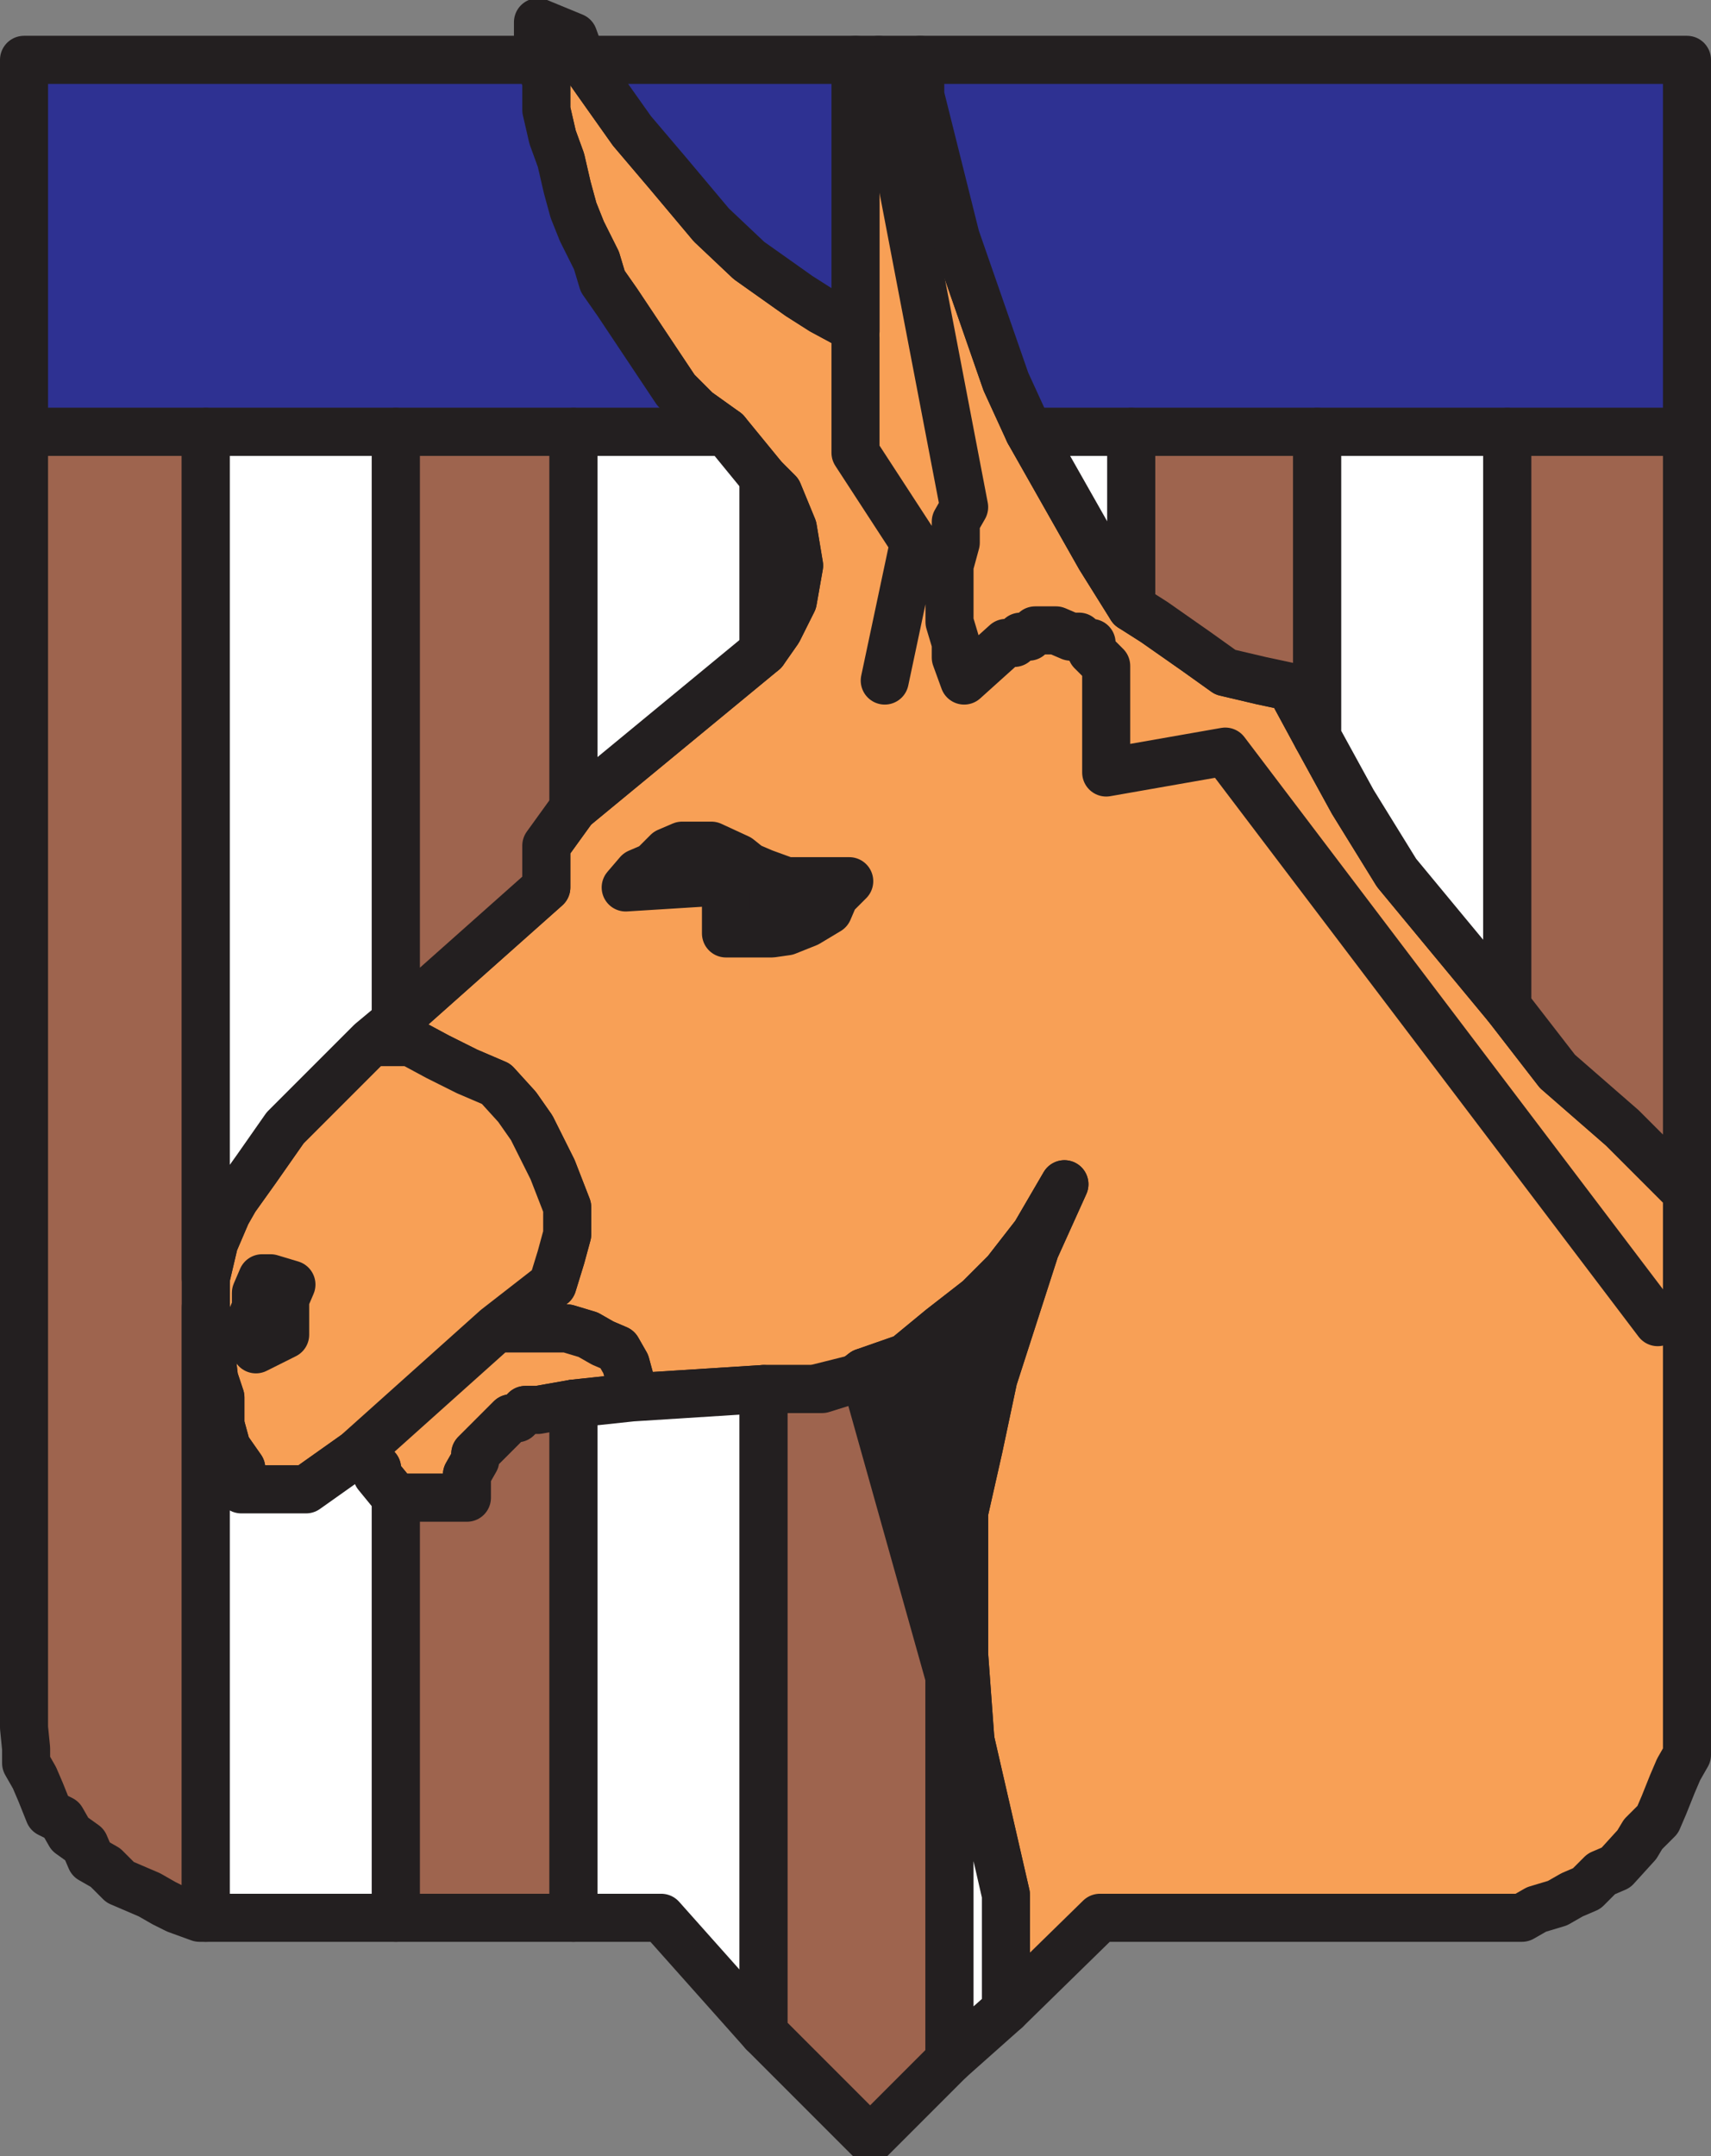
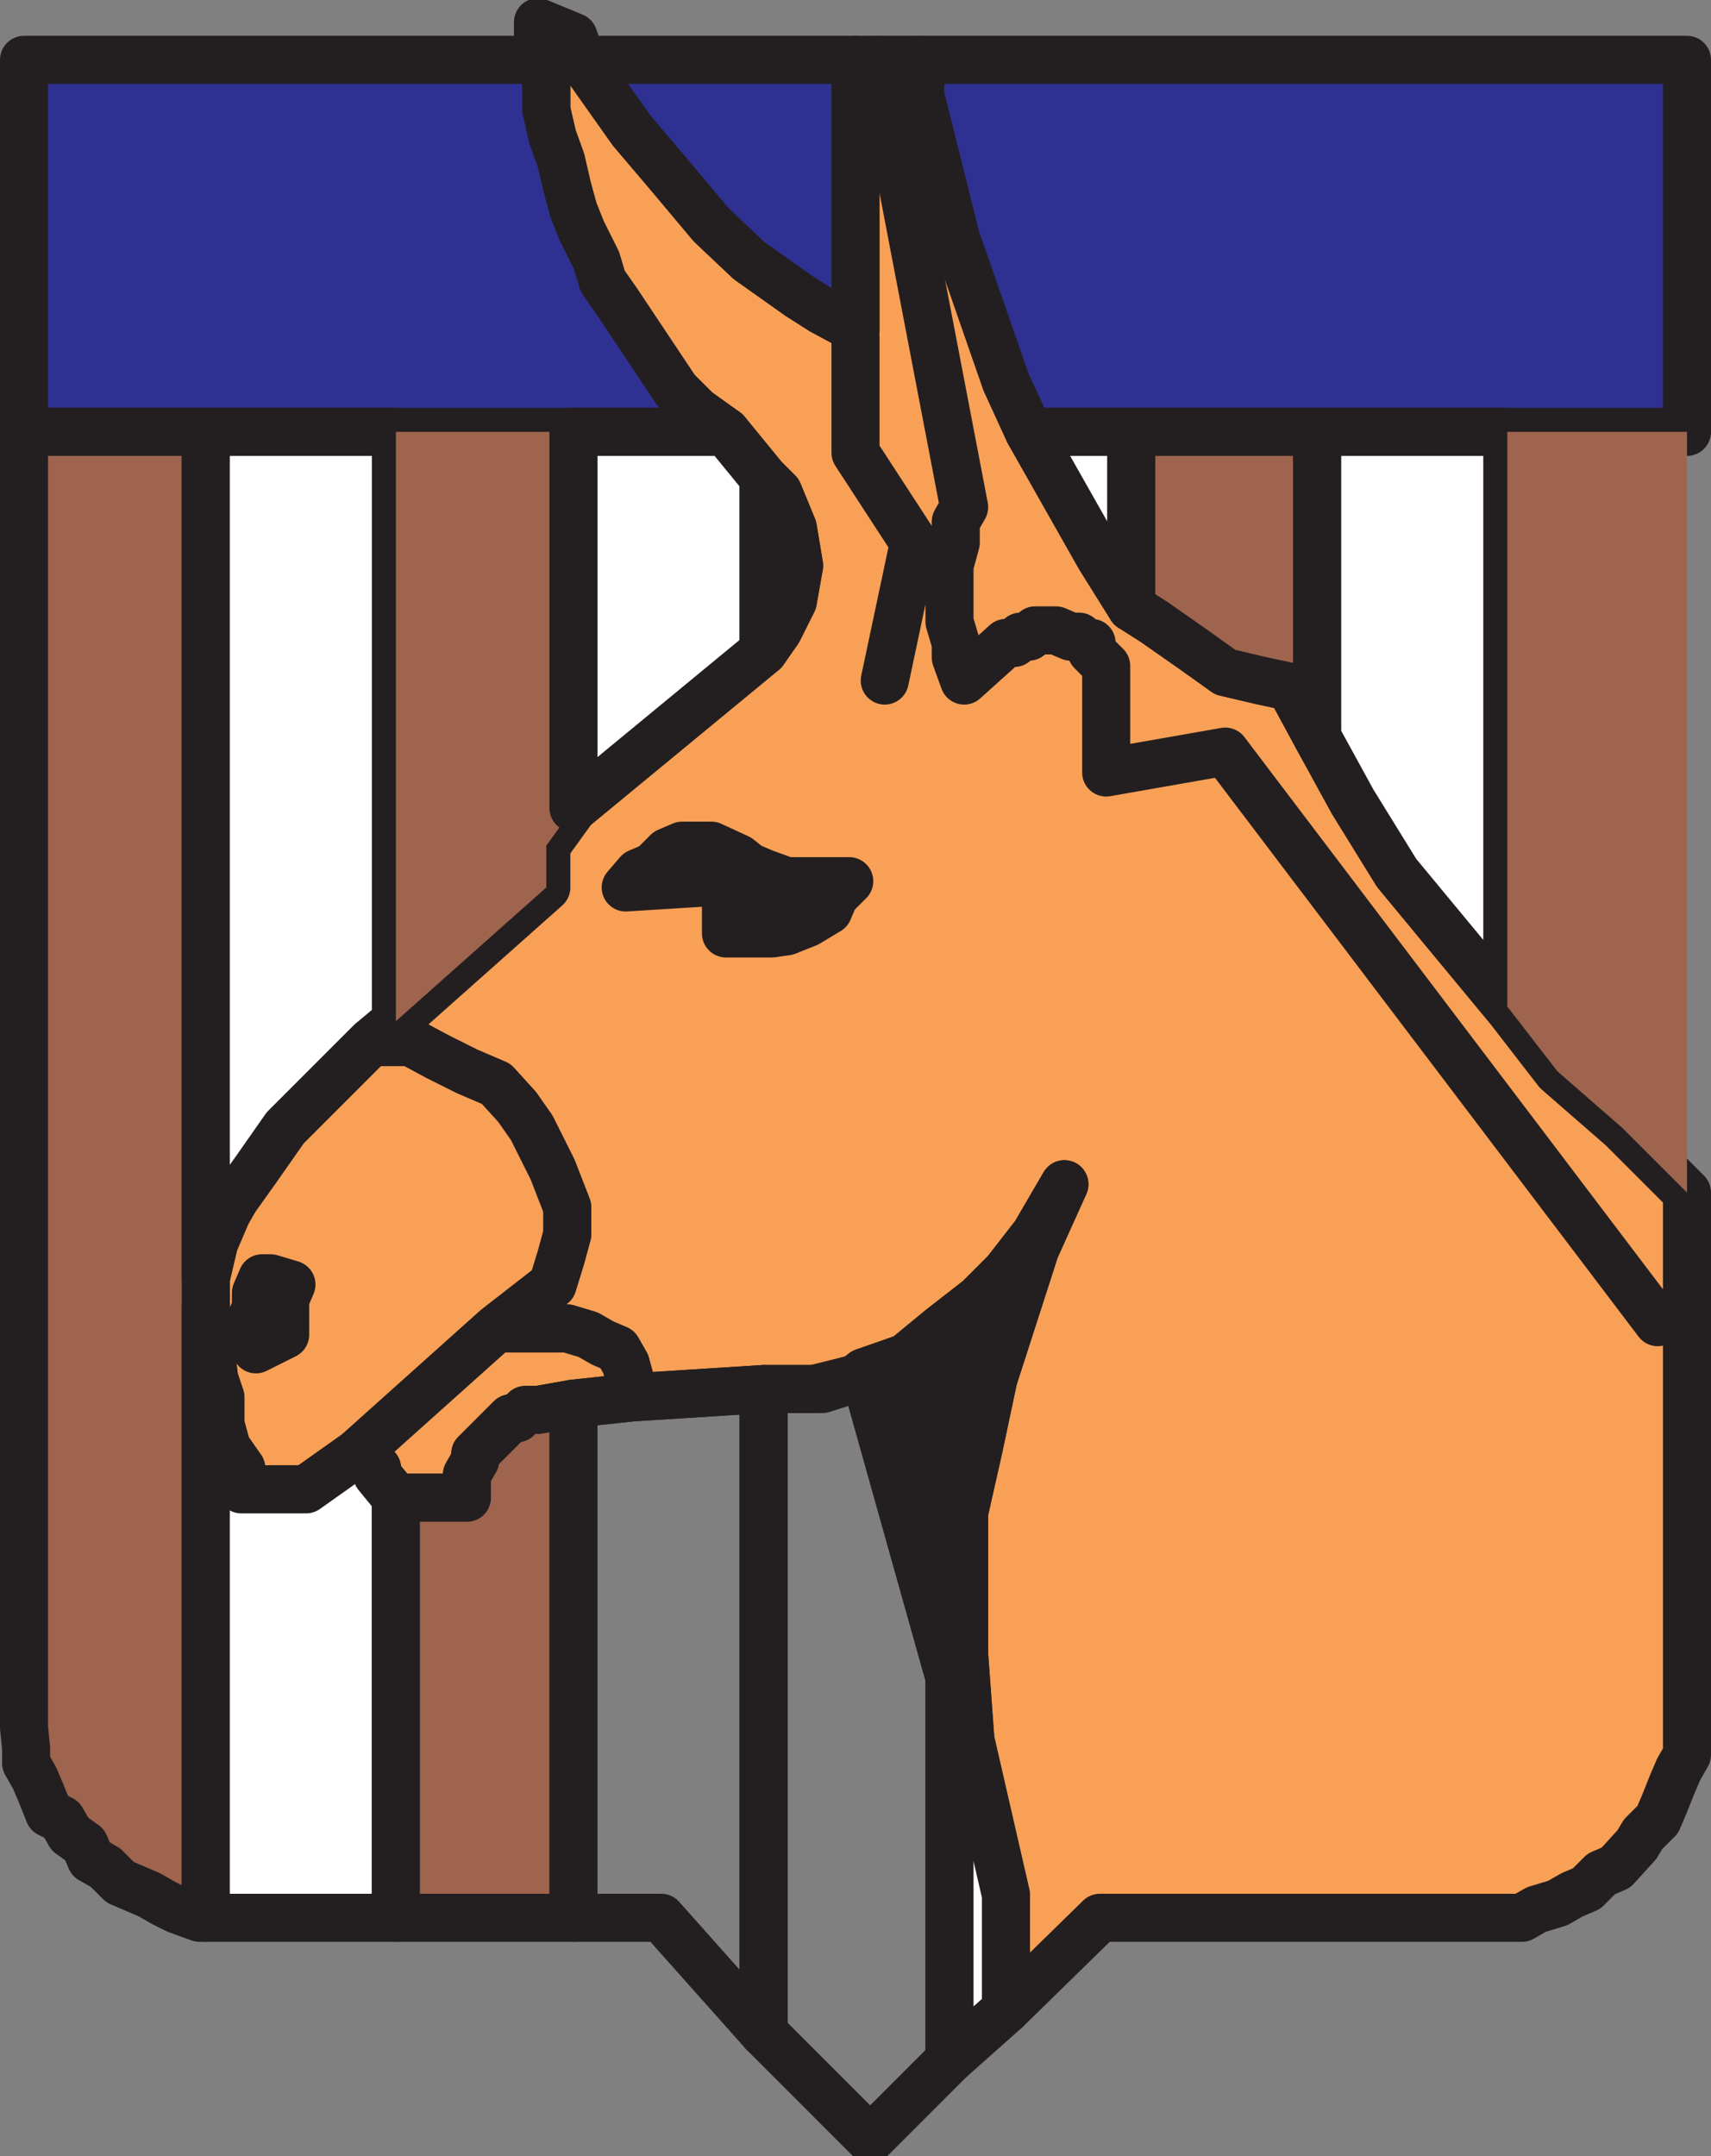
<svg xmlns="http://www.w3.org/2000/svg" width="614.25" height="773.824">
  <rect width="100%" height="100%" fill="#808080" stroke="none" />
  <path fill="#f8a056" fill-rule="evenodd" d="M330.375 21.475v12.75l12.75 51 18 51.75 8.25 18 25.5 45 11.25 18 8.25 5.25 15 10.5 10.5 7.5 12.75 3 10.5 2.25 9.75 18 12.75 23.25 15.75 25.5 18 21.75 21.75 26.25 18 23.25 23.25 20.25 23.25 23.25v201.75l-3 5.25-2.25 5.25-3 7.5-2.25 5.25-5.25 5.25-2.25 3.75-7.5 8.25-5.25 2.25-5.25 5.25-5.25 2.25-5.25 3-7.5 2.25-5.25 3h-151.5l-33.75 33v-41.25l-12.75-55.5-2.25-30.75v-51l5.25-23.25 5.25-24.75 15-46.5 10.5-23.25-10.5 18-10.5 13.5-9.75 9.75-13.5 10.5-12.75 10.5-15 5.25-3 2.25-15 3.75h-18l-47.25 3v-3.75l-2.25-8.25-3-5.25-5.25-2.25-5.25-3-7.5-2.25h-25.5l20.25-15.75 3-9.75 2.25-8.25v-9.75l-5.25-13.5-7.5-15-5.25-7.5-7.5-8.25-10.5-4.5-10.5-5.25-9.75-5.25h-14.25l9-7.5 54-48v-15l9.75-13.5 68.25-56.25 5.25-7.5 5.25-10.5 2.25-12.75-2.25-13.5-5.25-12.75-5.25-5.25-13.5-16.5-10.5-7.5-7.5-7.5-21-31.5-5.25-7.5-2.25-7.5-5.25-10.5-3-7.5-2.25-8.25-2.25-9.75-3-8.25-2.25-9.75v-10.5l-3-7.5v-13.5l12.75 5.25 3 8.25 5.25 7.5 12.75 18 12.75 15 15.75 18.75 13.5 12.75 18 12.75 8.25 5.25 9.75 5.25 2.25 2.25v-97.5h23.25" />
  <path fill="none" stroke="#231f20" stroke-linecap="round" stroke-linejoin="round" stroke-miterlimit="10" stroke-width="17.25" d="M330.375 21.475v12.75l12.75 51 18 51.75 8.25 18 25.5 45 11.25 18 8.25 5.25 15 10.5 10.5 7.5 12.75 3 10.5 2.25 9.75 18 12.75 23.25 15.75 25.5 18 21.75 21.75 26.25 18 23.25 23.25 20.25 23.25 23.25v201.75l-3 5.25-2.25 5.25-3 7.5-2.25 5.25-5.25 5.25-2.25 3.75-7.5 8.25-5.25 2.25-5.25 5.25-5.25 2.25-5.25 3-7.5 2.25-5.25 3h-151.5l-33.75 33v-41.25l-12.75-55.5-2.25-30.75v-51l5.25-23.25 5.25-24.75 15-46.5 10.5-23.25-10.5 18-10.5 13.5-9.75 9.75-13.5 10.5-12.75 10.5-15 5.25-3 2.25-15 3.75h-18l-47.25 3v-3.75l-2.25-8.25-3-5.25-5.25-2.25-5.25-3-7.5-2.25h-25.5l20.25-15.75 3-9.75 2.25-8.25v-9.75l-5.25-13.5-7.5-15-5.25-7.5-7.5-8.25-10.5-4.5-10.5-5.25-9.75-5.25h-14.25l9-7.5 54-48v-15l9.75-13.5 68.25-56.25 5.25-7.5 5.25-10.5 2.25-12.75-2.25-13.5-5.25-12.75-5.25-5.25-13.5-16.5-10.5-7.5-7.5-7.5-21-31.5-5.25-7.5-2.25-7.5-5.25-10.5-3-7.5-2.25-8.25-2.25-9.75-3-8.25-2.25-9.75v-10.5l-3-7.5v-13.5l12.75 5.25 3 8.25 5.25 7.5 12.75 18 12.75 15 15.75 18.75 13.5 12.75 18 12.75 8.25 5.25 9.75 5.25 2.25 2.25v-97.5Zm0 0" />
  <path fill="#f8a056" fill-rule="evenodd" d="m120.375 386.725 12.75-12.75h14.25l9.75 5.25 10.5 5.25 10.5 4.5 7.5 8.25 5.25 7.5 7.5 15 5.25 13.5v9.75l-2.25 8.25-3 9.75-20.25 15.75h25.5l7.5 2.25 5.25 3 5.25 2.25 3 5.25 2.25 8.25v3.75l-21 2.25-12.75 2.25h-4.5l-3 3h-2.25l-12.75 12.75v2.25l-3 5.25v8.25h-25.5l-6.75-8.25v-2.25l-4.5-3-3-2.25-18 12.75h-23.25v-7.5l-5.25-7.5-2.25-8.25v-9.75l-2.25-6.75-3-25.5v-10.5l3-12.75 4.5-10.5 3-5.25 7.5-10.5 10.5-15 18-18" />
  <path fill="none" stroke="#231f20" stroke-linecap="round" stroke-linejoin="round" stroke-miterlimit="10" stroke-width="17.25" d="m120.375 386.725 12.75-12.75h14.25l9.75 5.25 10.5 5.25 10.5 4.5 7.5 8.25 5.25 7.5 7.5 15 5.25 13.5v9.75l-2.25 8.25-3 9.75-20.25 15.75h25.5l7.5 2.25 5.25 3 5.25 2.25 3 5.25 2.25 8.25v3.75l-21 2.25-12.75 2.25h-4.5l-3 3h-2.25l-12.75 12.75v2.25l-3 5.25v8.25h-25.5l-6.75-8.25v-2.25l-4.5-3-3-2.25-18 12.75h-23.25v-7.5l-5.25-7.5-2.25-8.25v-9.75l-2.25-6.75-3-25.5v-10.5l3-12.75 4.5-10.5 3-5.25 7.5-10.5 10.5-15zm57.75 90-50.25 45" />
  <path fill="#231f20" fill-rule="evenodd" d="M91.875 484.225v-5.25l-2.25-4.5 2.25-5.25v-5.25l2.25-5.25h3l7.5 2.25-2.25 5.25v12.75l-10.5 5.25" />
  <path fill="none" stroke="#231f20" stroke-linecap="round" stroke-linejoin="round" stroke-miterlimit="10" stroke-width="17.25" d="M91.875 484.225v-5.25l-2.25-4.5 2.25-5.25v-5.25l2.25-5.25h3l7.5 2.25-2.25 5.25v12.75zm0 0" />
  <path fill="#231f20" fill-rule="evenodd" d="m371.625 448.225-15 46.5-5.25 24.75-5.25 23.25v51l2.25 30.75-7.5-22.5-30.75-109.5 15-5.25 12.75-10.5 13.5-10.5 9.75-9.75 10.5-13.5 10.5-18-10.5 23.25" />
  <path fill="none" stroke="#231f20" stroke-linecap="round" stroke-linejoin="round" stroke-miterlimit="10" stroke-width="17.25" d="m371.625 448.225-15 46.5-5.25 24.75-5.25 23.25v51l2.25 30.75-7.5-22.5-30.75-109.5 15-5.25 12.75-10.5 13.5-10.5 9.75-9.75 10.5-13.5 10.5-18zm-64.5-327v41.25l21 32.25-10.5 49.5m-2.25-222.75 30.75 160.5-3 5.25v7.5l-2.25 8.25v20.25l2.25 7.5v5.25l3 8.25 15-13.5h3l2.25-2.25h3l2.25-2.25h7.5l5.25 2.25h3l2.25 2.25h2.25v3l5.25 5.25v38.25l42.75-7.5 155.25 204.75" />
  <path fill="#231f20" fill-rule="evenodd" d="m224.625 318.475 4.5-5.25 5.25-2.25 5.25-5.25 5.25-2.25h10.5l9.75 4.5 3.75 3 5.25 2.25 8.25 3h22.5l-5.25 5.25-2.25 5.25-7.5 4.5-7.5 3-5.25.75h-16.5v-18.75l-36 2.25" />
  <path fill="none" stroke="#231f20" stroke-linecap="round" stroke-linejoin="round" stroke-miterlimit="10" stroke-width="17.25" d="m224.625 318.475 4.5-5.25 5.25-2.25 5.25-5.25 5.25-2.25h10.5l9.75 4.5 3.75 3 5.25 2.25 8.25 3h22.5l-5.25 5.25-2.25 5.25-7.5 4.5-7.5 3-5.25.75h-16.5v-18.75zm0 0" />
  <path fill="#2e3192" fill-rule="evenodd" d="M193.125 21.475H8.625v133.5h252l-10.5-7.5-7.5-7.5-21-31.5-5.25-7.5-2.25-7.5-5.25-10.5-3-7.5-2.25-8.25-2.25-9.75-3-8.25-2.25-9.75v-10.5l-3-7.5" />
  <path fill="none" stroke="#231f20" stroke-linecap="round" stroke-linejoin="round" stroke-miterlimit="10" stroke-width="17.25" d="M193.125 21.475H8.625v133.5h252l-10.5-7.5-7.5-7.5-21-31.5-5.25-7.5-2.25-7.5-5.25-10.5-3-7.5-2.25-8.25-2.25-9.75-3-8.25-2.25-9.75v-10.5zm0 0" />
  <path fill="#2e3192" fill-rule="evenodd" d="m208.875 21.475 5.25 7.5 12.75 18 12.75 15 15.75 18.75 13.5 12.75 18 12.75 8.25 5.25 9.75 5.25 2.25 2.25v-97.5h-98.25" />
  <path fill="none" stroke="#231f20" stroke-linecap="round" stroke-linejoin="round" stroke-miterlimit="10" stroke-width="17.25" d="m208.875 21.475 5.25 7.5 12.75 18 12.75 15 15.75 18.75 13.5 12.75 18 12.75 8.25 5.25 9.75 5.25 2.25 2.25v-97.5Zm0 0" />
  <path fill="#2e3192" fill-rule="evenodd" d="M330.375 21.475h275.25v133.5h-236.25l-8.25-18-18-51.75-12.75-51v-12.75" />
  <path fill="none" stroke="#231f20" stroke-linecap="round" stroke-linejoin="round" stroke-miterlimit="10" stroke-width="17.25" d="M330.375 21.475h275.25v133.5h-236.25l-8.25-18-18-51.75-12.75-51zm0 0" />
  <path fill="#9e644e" fill-rule="evenodd" d="M73.875 445.975v-291H8.625v465l.75 7.5v5.25l3 5.25 2.25 5.25 3 7.5 4.5 2.25 3 5.25 5.25 3.75 2.25 5.25 5.25 3 5.25 5.25 10.5 4.5 5.25 3 4.5 2.25 8.25 3h2.25v-242.25" />
  <path fill="none" stroke="#231f20" stroke-linecap="round" stroke-linejoin="round" stroke-miterlimit="10" stroke-width="17.25" d="M73.875 445.975v-291H8.625v465l.75 7.5v5.25l3 5.25 2.25 5.25 3 7.5 4.5 2.25 3 5.25 5.25 3.75 2.25 5.25 5.25 3 5.25 5.25 10.5 4.5 5.25 3 4.5 2.25 8.25 3h2.25zm0 0" />
  <path fill="#fff" fill-rule="evenodd" d="M73.875 154.975h68.25v211.5l-9 7.5-30.75 30.75-10.5 15-7.5 10.5-3 5.25-4.5 10.5-3 12.75v-303.75" />
  <path fill="none" stroke="#231f20" stroke-linecap="round" stroke-linejoin="round" stroke-miterlimit="10" stroke-width="17.25" d="M73.875 154.975h68.25v211.5l-9 7.5-30.75 30.75-10.5 15-7.5 10.5-3 5.25-4.5 10.5-3 12.75zm0 0" />
  <path fill="#fff" fill-rule="evenodd" d="M73.875 688.225h68.25v-150.75l-6.75-8.25v-2.25l-4.5-3-3-2.25-18 12.75h-23.25v-7.5l-5.25-7.5-2.25-8.25v-9.75l-2.25-6.75-3-25.5v219" />
  <path fill="none" stroke="#231f20" stroke-linecap="round" stroke-linejoin="round" stroke-miterlimit="10" stroke-width="17.25" d="M73.875 688.225h68.25v-150.75l-6.75-8.25v-2.25l-4.5-3-3-2.25-18 12.75h-23.25v-7.5l-5.25-7.5-2.25-8.25v-9.75l-2.25-6.75-3-25.5zm0 0" />
  <path fill="#9e644e" fill-rule="evenodd" d="M142.125 154.975h63.75v135l-9.75 13.5v15l-54 48v-211.5" />
-   <path fill="none" stroke="#231f20" stroke-linecap="round" stroke-linejoin="round" stroke-miterlimit="10" stroke-width="17.25" d="M142.125 154.975h63.75v135l-9.75 13.5v15l-54 48zm0 0" />
  <path fill="#9e644e" fill-rule="evenodd" d="M167.625 537.475h-25.5v150.75h63.75v-184.5l-12.75 2.25h-4.5l-3 3h-2.25l-12.75 12.75v2.25l-3 5.25v8.25" />
  <path fill="none" stroke="#231f20" stroke-linecap="round" stroke-linejoin="round" stroke-miterlimit="10" stroke-width="17.25" d="M167.625 537.475h-25.5v150.75h63.75v-184.5l-12.75 2.25h-4.5l-3 3h-2.25l-12.75 12.75v2.25l-3 5.25zm0 0" />
  <path fill="#fff" fill-rule="evenodd" d="M260.625 154.975h-54.75v135l68.25-56.25v-62.25l-13.5-16.5" />
  <path fill="none" stroke="#231f20" stroke-linecap="round" stroke-linejoin="round" stroke-miterlimit="10" stroke-width="17.25" d="M260.625 154.975h-54.75v135l68.25-56.25v-62.25zm0 0" />
-   <path fill="#fff" fill-rule="evenodd" d="m226.875 501.475 47.25-3v231l-36.75-41.25h-31.5v-184.5l21-2.25" />
  <path fill="none" stroke="#231f20" stroke-linecap="round" stroke-linejoin="round" stroke-miterlimit="10" stroke-width="17.25" d="m226.875 501.475 47.25-3v231l-36.75-41.25h-31.5v-184.5zm0 0" />
  <path fill="#9e644e" fill-rule="evenodd" d="m274.125 171.475 5.25 5.25 5.25 12.75 2.25 13.5-2.25 12.75-5.25 10.5-5.25 7.5v-62.25" />
  <path fill="none" stroke="#231f20" stroke-linecap="round" stroke-linejoin="round" stroke-miterlimit="10" stroke-width="17.25" d="m274.125 171.475 5.25 5.25 5.25 12.75 2.25 13.5-2.25 12.75-5.25 10.5-5.25 7.5zm0 0" />
-   <path fill="#9e644e" fill-rule="evenodd" d="m340.875 739.225-28.5 28.5-38.25-38.25v-231h21l12-3.75 3-2.25 30.75 109.5v137.25" />
  <path fill="none" stroke="#231f20" stroke-linecap="round" stroke-linejoin="round" stroke-miterlimit="10" stroke-width="17.25" d="m340.875 739.225-28.5 28.5-38.25-38.25v-231h21l12-3.75 3-2.25 30.75 109.5zm0 0" />
  <path fill="#fff" fill-rule="evenodd" d="m340.875 601.975 7.5 22.5 12.75 55.5v41.25l-20.25 18v-137.25" />
  <path fill="none" stroke="#231f20" stroke-linecap="round" stroke-linejoin="round" stroke-miterlimit="10" stroke-width="17.25" d="m340.875 601.975 7.5 22.5 12.75 55.5v41.25l-20.25 18zm0 0" />
  <path fill="#fff" fill-rule="evenodd" d="M369.375 154.975h36.75v63l-11.25-18-25.5-45" />
  <path fill="none" stroke="#231f20" stroke-linecap="round" stroke-linejoin="round" stroke-miterlimit="10" stroke-width="17.25" d="M369.375 154.975h36.75v63l-11.25-18zm0 0" />
  <path fill="#9e644e" fill-rule="evenodd" d="m463.125 246.475-10.5-2.25-12.75-3-10.5-7.5-15-10.5-8.25-5.25v-63h66.75v109.5l-9.75-18" />
  <path fill="none" stroke="#231f20" stroke-linecap="round" stroke-linejoin="round" stroke-miterlimit="10" stroke-width="17.25" d="m463.125 246.475-10.5-2.25-12.75-3-10.5-7.5-15-10.5-8.25-5.25v-63h66.75v109.5zm0 0" />
  <path fill="#fff" fill-rule="evenodd" d="m519.375 334.975-18-21.75-15.75-25.5-12.75-23.25v-109.5h68.25v206.25l-21.75-26.25" />
  <path fill="none" stroke="#231f20" stroke-linecap="round" stroke-linejoin="round" stroke-miterlimit="10" stroke-width="17.25" d="m519.375 334.975-18-21.75-15.75-25.5-12.75-23.25v-109.5h68.25v206.25zm0 0" />
  <path fill="#9e644e" fill-rule="evenodd" d="m541.125 361.225 18 23.25 23.25 20.25 23.25 23.25v-273h-64.5v206.25" />
-   <path fill="none" stroke="#231f20" stroke-linecap="round" stroke-linejoin="round" stroke-miterlimit="10" stroke-width="17.25" d="m541.125 361.225 18 23.25 23.25 20.25 23.25 23.25v-273h-64.5zm0 0" />
</svg>